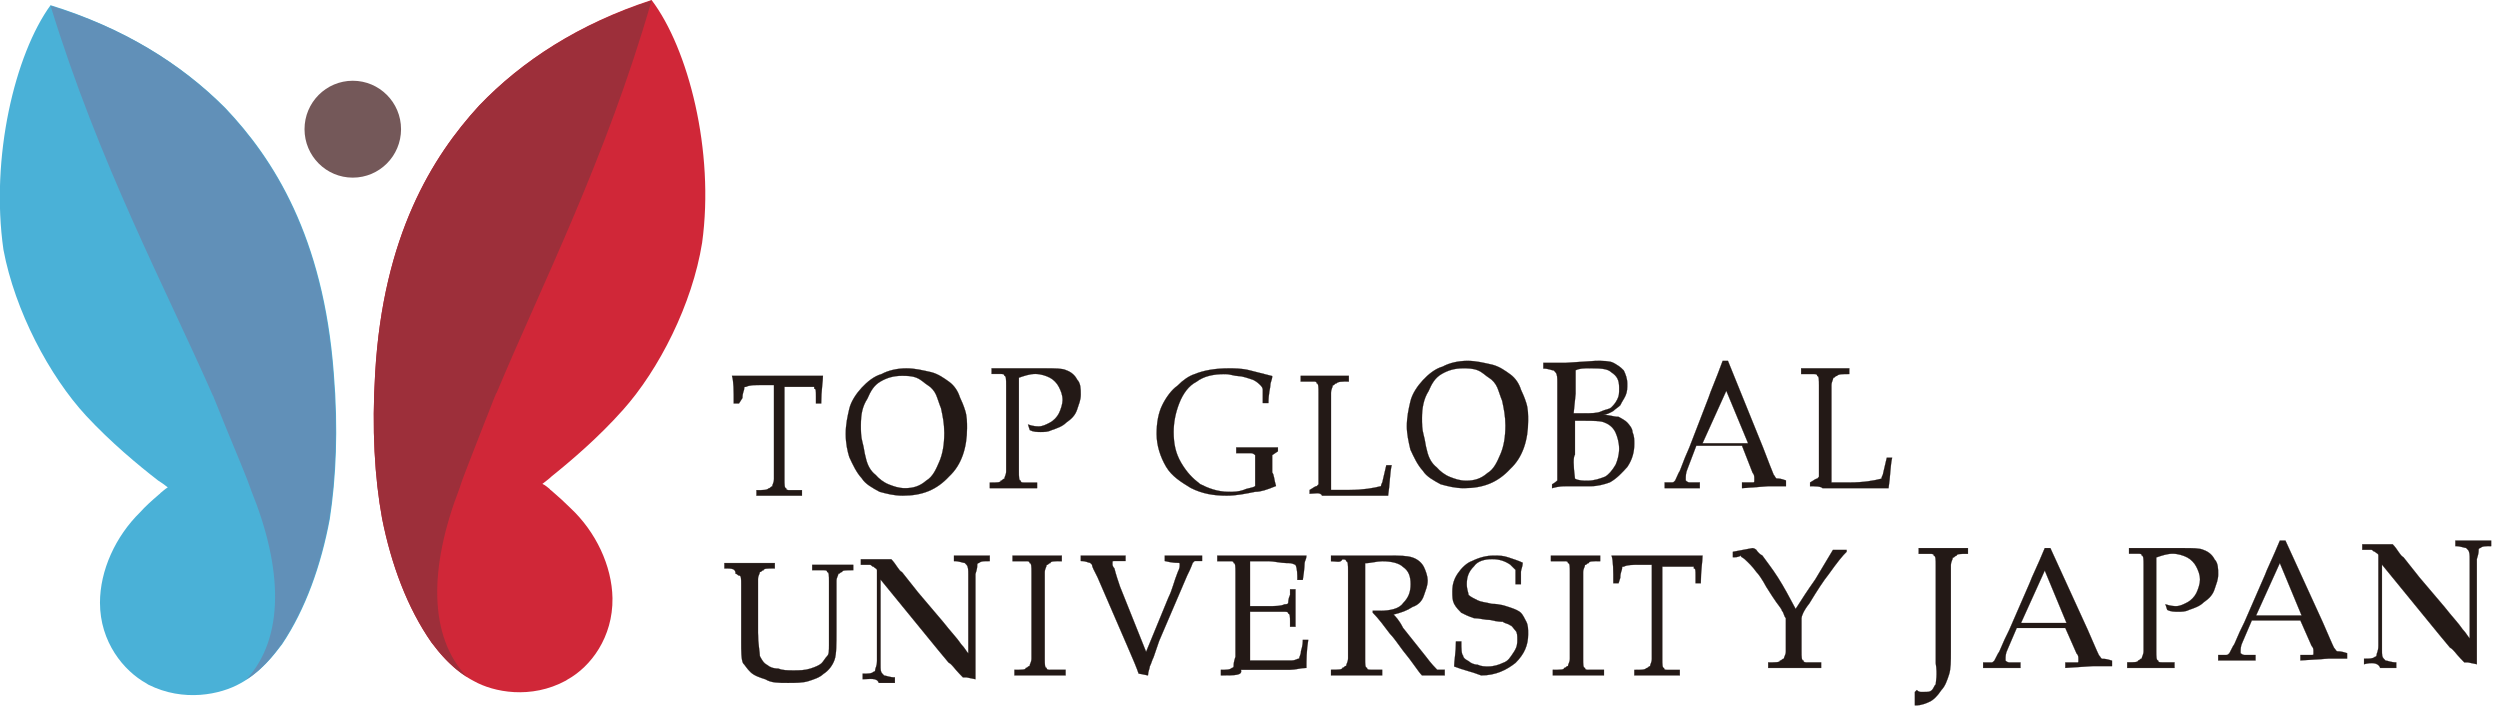
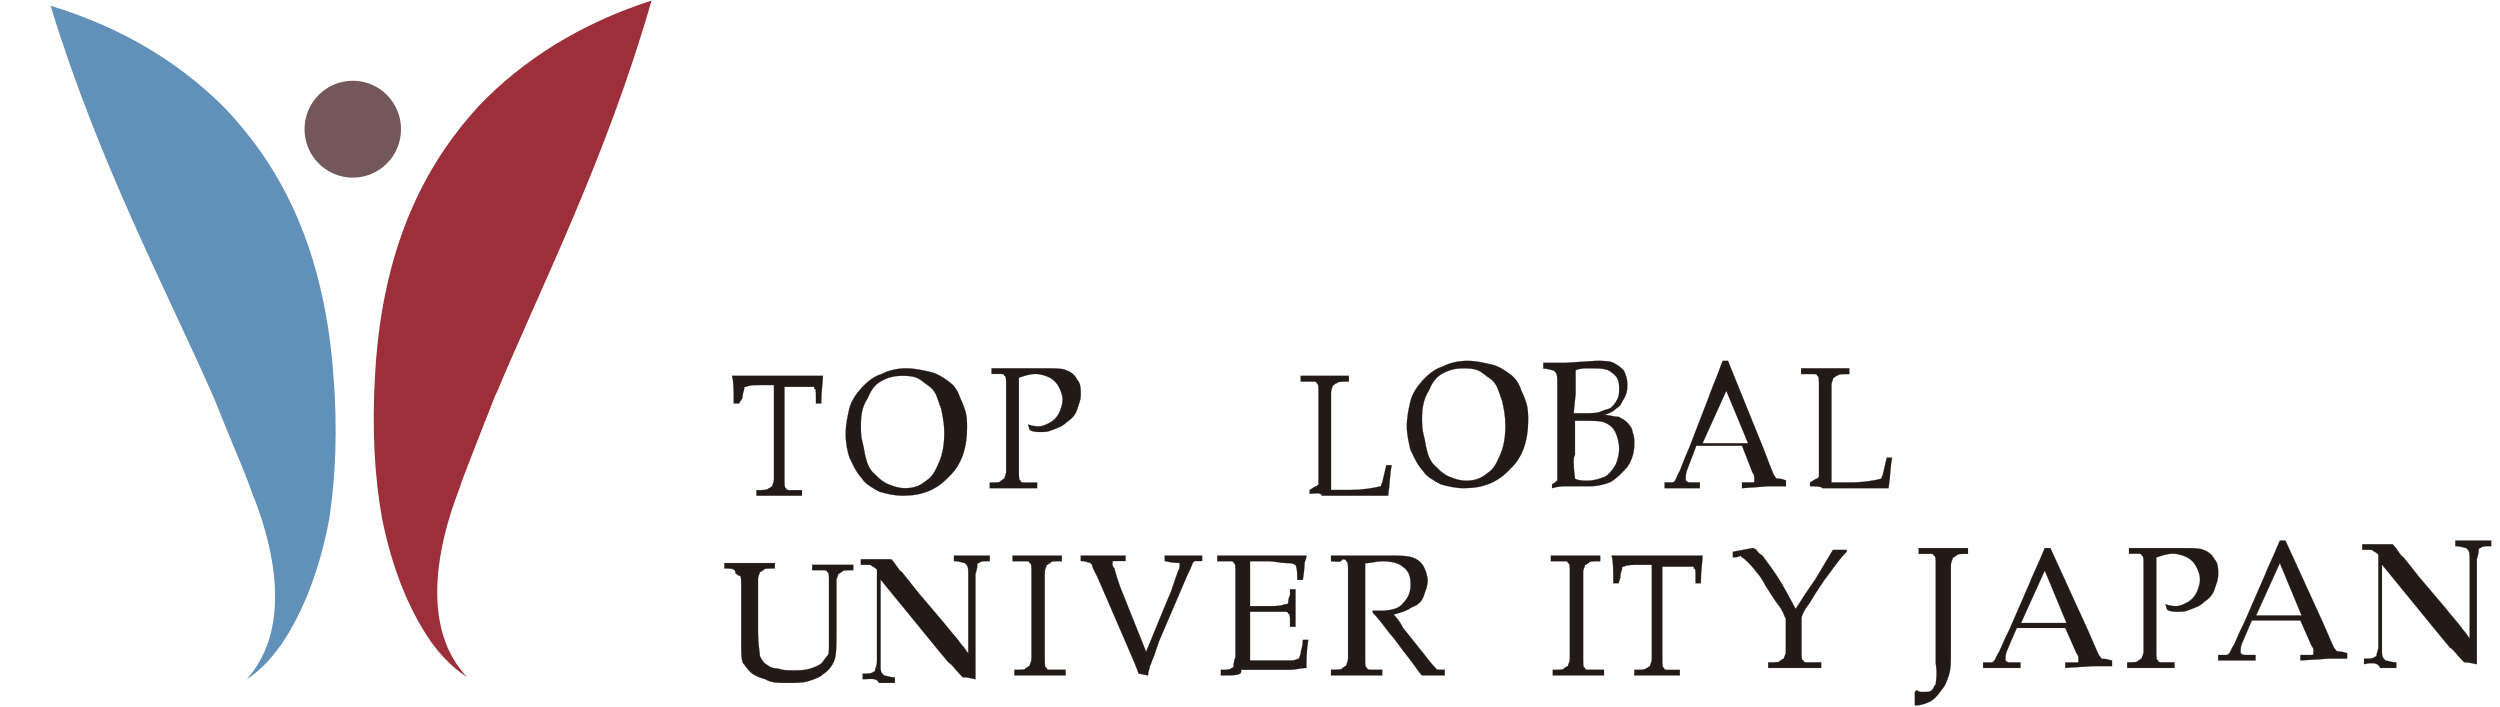
<svg xmlns="http://www.w3.org/2000/svg" xmlns:ns1="http://www.bohemiancoding.com/sketch/ns" width="283px" height="80px" viewBox="0 0 283 80" version="1.1">
  <title>Slice 1</title>
  <description>Created with Sketch (http://www.bohemiancoding.com/sketch)</description>
  <defs />
  <g id="Page-1" stroke="none" stroke-width="1" fill="none" fill-rule="evenodd" ns1:type="MSPage">
    <g id="global-logo" ns1:type="MSLayerGroup">
      <g id="Group" ns1:type="MSShapeGroup">
        <g>
          <ellipse id="Oval" fill="#745859" cx="39.935" cy="14.625" rx="5.463" ry="5.484" />
          <g id="Shape">
            <g transform="translate(42.276, 0)">
-               <path d="M31.48,0 L31.48,0 C23.285,2.677 16.846,6.855 11.967,11.948 C6.634,17.759 1.106,26.703 0.195,42.177 C-0.195,48.575 0.13,54.06 0.976,58.695 C2.016,63.918 3.837,68.815 6.569,72.732 C7.48,73.907 8.976,75.866 11.382,77.107 L11.382,77.107 C13.593,78.347 17.821,79.196 21.789,77.041 C21.854,76.976 21.919,76.976 21.984,76.911 L21.984,76.911 C24.585,75.474 27.122,72.145 27.057,67.705 C26.992,64.049 25.171,60.197 22.309,57.52 C21.724,56.932 20.943,56.214 20.098,55.496 L20.098,55.496 C20.033,55.431 19.967,55.431 19.967,55.365 C19.707,55.169 19.447,54.908 19.122,54.778 C19.447,54.517 19.902,54.19 20.163,53.929 L20.163,53.929 C22.439,52.101 25.496,49.489 28.228,46.421 C32.325,41.85 36.098,34.407 37.203,27.487 L37.203,27.487 C38.634,17.106 35.642,5.484 31.48,0 L31.48,0 Z" fill="#D02738" />
              <path d="M9.756,55.235 L9.821,55.039 C10.016,54.321 11.512,50.599 12.618,47.726 L13.008,46.747 C13.463,45.572 13.789,44.723 13.919,44.462 L13.919,44.527 C18.992,32.383 26.341,17.955 31.48,0.065 C23.35,2.677 16.846,6.855 11.967,11.948 C6.634,17.759 1.106,26.703 0.195,42.177 C-0.195,48.575 0.13,54.06 0.976,58.695 C2.016,63.918 3.837,68.815 6.569,72.732 C7.35,73.777 8.65,75.409 10.602,76.65 C6.244,72.079 6.244,64.31 9.756,55.235 L9.756,55.235 Z" fill="#9D2F3A" />
            </g>
            <g transform="translate(0, 0.653)">
-               <path d="M5.724,-0.065 L5.724,-0.065 C13.919,2.481 20.488,6.529 25.496,11.556 C30.959,17.302 36.618,26.116 37.789,41.589 C38.309,47.922 38.049,53.472 37.333,58.107 C36.358,63.331 34.602,68.293 31.935,72.275 C31.024,73.45 29.593,75.409 27.187,76.715 L27.187,76.715 C24.976,77.955 20.813,78.869 16.78,76.845 C16.715,76.78 16.65,76.78 16.585,76.715 L16.585,76.715 C13.984,75.279 11.317,72.014 11.317,67.574 C11.317,63.918 13.073,60.066 15.87,57.324 C16.39,56.736 17.171,56.018 18.016,55.3 L18.016,55.3 C18.081,55.235 18.146,55.235 18.146,55.169 C18.407,54.974 18.667,54.712 18.992,54.517 C18.667,54.255 18.211,53.929 17.886,53.733 L17.886,53.733 C15.61,51.97 12.553,49.424 9.756,46.421 C5.593,41.916 1.691,34.538 0.39,27.617 L0.39,27.617 C-1.106,17.171 1.691,5.484 5.724,-0.065 L5.724,-0.065 Z" fill="#4AB1D7" />
              <path d="M28.423,54.843 L28.358,54.647 C28.163,53.994 26.602,50.207 25.431,47.4 L25.041,46.421 C24.585,45.245 24.195,44.397 24.13,44.136 L24.13,44.201 C18.797,32.057 11.187,17.824 5.724,0 C13.919,2.481 20.423,6.529 25.431,11.556 C30.894,17.302 36.553,26.116 37.724,41.589 C38.244,47.922 37.984,53.472 37.268,58.107 C36.293,63.331 34.537,68.293 31.87,72.275 C31.089,73.32 29.854,75.017 27.902,76.258 C32.195,71.557 32.065,63.788 28.423,54.843 L28.423,54.843 Z" fill="#6190B8" />
            </g>
          </g>
        </g>
        <g transform="translate(82, 40)" id="Shape" stroke-width="0.025" stroke="#231916" fill="#231916">
          <g>
            <path d="M1.651,5.674 L1.056,5.674 C1.056,4.213 1.056,3.17 0.858,2.543 L3.83,2.543 L6.009,2.543 L8.782,2.543 L11.159,2.543 C11.159,3.17 10.961,4.213 10.961,5.674 L10.366,5.674 L10.366,4.839 C10.366,4.213 10.366,4.004 10.168,4.004 L10.168,3.796 C10.168,3.796 10.168,3.796 9.97,3.796 L8.98,3.796 L7.791,3.796 L6.801,3.796 L6.801,6.3 L6.801,11.726 L6.801,14.23 C6.801,14.857 6.801,15.274 6.999,15.274 C6.999,15.483 7.197,15.483 7.395,15.483 L8.782,15.483 L8.782,16.109 L6.405,16.109 L3.632,16.109 L3.632,15.483 C4.424,15.483 4.82,15.483 5.018,15.274 C5.216,15.274 5.216,15.065 5.414,15.065 C5.414,14.857 5.612,14.648 5.612,14.23 L5.612,11.517 L5.612,6.091 L5.612,5.257 L5.612,3.587 L4.226,3.587 C3.433,3.587 2.839,3.587 2.443,3.796 C2.245,3.796 2.245,3.796 2.245,4.004 C2.245,4.213 2.047,4.422 2.047,5.048 L1.651,5.674 L1.651,5.674 Z" />
            <path d="M13.734,9.121 C13.734,8.029 13.936,7.155 14.138,6.282 C14.34,5.408 14.946,4.535 15.552,3.879 C16.158,3.224 16.965,2.569 17.773,2.351 C18.581,1.914 19.591,1.696 20.601,1.696 C21.611,1.696 22.419,1.914 23.428,2.132 C24.236,2.351 24.842,2.788 25.448,3.224 C26.054,3.661 26.458,4.316 26.66,4.971 C26.862,5.408 27.064,5.845 27.266,6.5 C27.468,7.155 27.468,7.81 27.468,8.465 C27.468,10.649 26.862,12.615 25.448,13.925 C24.034,15.454 22.419,16.109 20.197,16.109 C19.187,16.109 18.379,15.89 17.571,15.672 C16.763,15.235 15.956,14.798 15.552,14.143 C14.946,13.488 14.542,12.615 14.138,11.741 C13.936,11.086 13.734,10.212 13.734,9.121 L13.734,9.121 Z M15.451,8.148 C15.451,8.794 15.451,9.441 15.636,10.088 C15.821,10.734 15.821,11.165 16.006,11.812 C16.191,12.674 16.561,13.321 17.117,13.752 C17.487,14.183 18.043,14.614 18.598,14.83 C19.153,15.045 19.709,15.261 20.449,15.261 C21.375,15.261 22.116,15.045 22.856,14.399 C23.597,13.968 23.967,13.105 24.337,12.243 C24.708,11.381 24.893,10.303 24.893,9.01 C24.893,7.932 24.708,7.07 24.522,6.208 C24.337,5.777 24.152,5.13 23.967,4.699 C23.782,4.268 23.412,3.837 23.041,3.621 C22.671,3.406 22.301,2.975 21.745,2.759 C21.19,2.543 20.635,2.543 20.079,2.543 C19.153,2.543 18.413,2.759 17.672,3.19 C16.932,3.621 16.561,4.268 16.191,5.13 C15.636,5.992 15.451,6.854 15.451,8.148 L15.451,8.148 Z" />
            <path d="M30.249,2.332 L30.249,1.696 L33.133,1.696 L34.575,1.696 L36.017,1.696 L36.429,1.696 C37.459,1.696 38.283,1.696 38.695,1.908 C39.313,2.12 39.725,2.543 39.931,2.967 C40.343,3.391 40.343,4.027 40.343,4.663 C40.343,5.299 40.137,5.723 39.931,6.359 C39.725,6.995 39.313,7.418 38.695,7.842 C38.283,8.266 37.665,8.478 37.047,8.69 C36.635,8.902 36.223,8.902 35.811,8.902 C35.399,8.902 34.987,8.902 34.575,8.69 L34.369,8.054 C34.987,8.266 35.399,8.266 35.605,8.266 C36.017,8.266 36.429,8.054 36.841,7.842 C37.253,7.63 37.665,7.207 37.871,6.783 C38.077,6.359 38.283,5.723 38.283,5.299 C38.283,4.663 38.077,4.239 37.871,3.815 C37.665,3.391 37.253,2.967 36.841,2.755 C36.429,2.543 35.811,2.332 35.193,2.332 C34.575,2.332 33.957,2.543 33.339,2.755 L33.339,5.935 L33.339,10.81 L33.339,13.353 C33.339,13.989 33.339,14.413 33.545,14.413 C33.545,14.625 33.751,14.625 33.957,14.625 L35.399,14.625 L35.399,15.261 L32.927,15.261 L30.043,15.261 L30.043,14.625 C30.867,14.625 31.279,14.625 31.279,14.413 C31.485,14.413 31.485,14.201 31.691,14.201 C31.691,13.989 31.897,13.777 31.897,13.353 L31.897,10.598 L31.897,6.147 L31.897,3.603 C31.897,2.967 31.897,2.543 31.691,2.543 C31.691,2.332 31.485,2.332 31.279,2.332 C31.485,2.332 31.073,2.332 30.249,2.332 L30.249,2.332 Z" />
-             <path d="M62.446,15.017 C61.373,15.454 60.73,15.672 60.086,15.672 C59.013,15.89 57.94,16.109 56.867,16.109 C55.365,16.109 54.077,15.89 52.79,15.235 C51.717,14.58 50.644,13.925 50,12.833 C49.356,11.741 48.927,10.431 48.927,9.121 C48.927,7.81 49.142,6.718 49.571,5.845 C50,4.971 50.644,4.098 51.288,3.661 C51.931,3.006 52.575,2.569 53.219,2.351 C54.292,1.914 55.579,1.696 57.082,1.696 C57.725,1.696 58.584,1.696 59.442,1.914 C60.3,2.132 61.159,2.351 62.017,2.569 C62.017,3.006 61.803,3.224 61.803,3.661 C61.803,3.879 61.588,4.535 61.588,5.626 L60.944,5.626 L60.944,4.535 L60.944,4.098 C60.944,4.098 60.944,3.879 60.73,3.661 C60.515,3.443 60.3,3.224 59.871,3.006 C59.227,2.788 58.584,2.569 58.155,2.569 C57.725,2.569 57.296,2.351 56.652,2.351 C55.365,2.351 54.292,2.569 53.433,3.224 C52.575,3.661 51.931,4.535 51.502,5.626 C51.073,6.718 50.858,7.81 50.858,8.902 C50.858,10.212 51.073,11.304 51.717,12.396 C52.361,13.488 53.004,14.143 53.863,14.798 C54.721,15.235 55.794,15.672 57.082,15.672 C57.725,15.672 58.155,15.672 58.798,15.454 C59.227,15.235 59.871,15.235 60.086,15.017 L60.086,13.707 L60.086,12.615 L60.086,11.523 C60.086,11.523 59.871,11.304 59.657,11.304 L57.94,11.304 L57.94,10.649 L60.944,10.649 L62.661,10.649 L62.661,11.086 L62.017,11.523 L62.017,13.488 C62.232,13.707 62.232,14.362 62.446,15.017 L62.446,15.017 Z" />
            <path d="M66.246,15.893 L66.246,15.463 C66.65,15.247 66.852,15.032 67.054,15.032 L67.256,14.817 L67.256,13.74 L67.256,12.233 L67.256,7.065 L67.256,4.481 C67.256,3.835 67.256,3.405 67.054,3.405 C67.054,3.189 66.852,3.189 66.65,3.189 L65.236,3.189 L65.236,2.543 L68.064,2.543 L70.689,2.543 L70.689,3.189 C69.881,3.189 69.477,3.189 69.275,3.405 C69.073,3.405 69.073,3.62 68.871,3.62 C68.871,3.835 68.67,4.051 68.67,4.481 L68.67,7.281 L68.67,13.74 L68.67,15.463 L70.689,15.463 C72.305,15.463 73.517,15.247 74.325,15.032 C74.325,14.817 74.527,14.601 74.527,14.386 L74.931,12.664 L75.536,12.664 C75.335,13.525 75.335,14.817 75.133,16.109 L74.527,16.109 L73.113,16.109 L67.66,16.109 C67.458,15.678 66.852,15.893 66.246,15.893 L66.246,15.893 Z" />
            <path d="M77.253,8.273 C77.253,7.181 77.455,6.307 77.657,5.434 C77.859,4.56 78.465,3.687 79.071,3.032 C79.677,2.376 80.485,1.721 81.293,1.503 C82.1,1.066 83.11,0.848 84.12,0.848 C85.13,0.848 85.938,1.066 86.948,1.285 C87.756,1.503 88.362,1.94 88.967,2.376 C89.573,2.813 89.977,3.468 90.179,4.124 C90.381,4.56 90.583,4.997 90.785,5.652 C90.987,6.307 90.987,6.962 90.987,7.618 C90.987,9.801 90.381,11.767 88.967,13.077 C87.554,14.606 85.938,15.261 83.716,15.261 C82.706,15.261 81.899,15.042 81.091,14.824 C80.283,14.387 79.475,13.951 79.071,13.295 C78.465,12.64 78.061,11.767 77.657,10.893 C77.455,10.02 77.253,9.146 77.253,8.273 L77.253,8.273 Z M78.97,7.3 C78.97,7.947 78.97,8.593 79.155,9.24 C79.34,9.887 79.34,10.318 79.525,10.964 C79.711,11.826 80.081,12.473 80.636,12.904 C81.006,13.335 81.562,13.766 82.117,13.982 C82.673,14.197 83.228,14.413 83.969,14.413 C84.894,14.413 85.635,14.197 86.375,13.551 C87.116,13.12 87.486,12.258 87.857,11.395 C88.227,10.533 88.412,9.455 88.412,8.162 C88.412,7.084 88.227,6.222 88.042,5.36 C87.857,4.929 87.671,4.282 87.486,3.851 C87.301,3.42 86.931,2.989 86.561,2.773 C86.19,2.558 85.82,2.127 85.265,1.911 C84.709,1.696 84.154,1.696 83.598,1.696 C82.673,1.696 81.932,1.911 81.192,2.342 C80.451,2.773 80.081,3.42 79.711,4.282 C79.155,5.144 78.97,6.222 78.97,7.3 L78.97,7.3 Z" />
            <path d="M93.694,15.261 L93.694,14.824 C94.09,14.606 94.289,14.387 94.289,14.387 L94.289,14.169 L94.289,12.859 L94.289,11.33 L94.289,5.434 L94.289,3.25 C94.289,2.813 94.289,2.376 94.09,2.158 L93.892,1.94 C93.694,1.94 93.298,1.721 92.704,1.721 L92.704,1.066 L93.496,1.066 L95.279,1.066 L98.646,0.848 C99.439,0.848 100.231,0.848 100.627,1.066 C101.023,1.285 101.42,1.503 101.816,1.94 C102.014,2.376 102.212,2.813 102.212,3.468 C102.212,3.905 102.212,4.342 102.014,4.779 C101.816,5.215 101.618,5.434 101.42,5.871 C101.222,6.089 100.825,6.307 100.627,6.526 C100.231,6.744 99.835,6.962 99.439,6.962 C100.231,6.962 100.627,7.181 101.222,7.181 C101.618,7.399 102.014,7.618 102.212,7.836 C102.41,8.054 102.806,8.491 102.806,8.928 C103.004,9.365 103.004,9.801 103.004,10.238 C103.004,11.112 102.806,11.985 102.212,12.859 C101.618,13.514 101.023,14.169 100.231,14.606 C99.637,14.824 98.845,15.042 98.052,15.042 L95.477,15.042 C94.883,15.042 94.487,15.042 93.694,15.261 L93.694,15.261 Z M96.137,6.783 L97.257,6.783 C98.153,6.783 98.824,6.783 99.272,6.561 C99.72,6.34 100.168,6.34 100.392,6.119 C100.616,5.898 100.84,5.677 101.064,5.234 C101.288,4.792 101.288,4.571 101.288,3.907 C101.288,3.023 101.064,2.58 100.392,2.138 C99.944,1.696 99.048,1.696 97.929,1.696 C97.257,1.696 96.809,1.696 96.361,1.917 L96.361,4.571 L96.137,6.783 L96.137,6.783 Z M96.287,14.187 C96.687,14.413 97.287,14.413 97.687,14.413 C98.487,14.413 99.087,14.187 99.687,13.961 C100.088,13.735 100.488,13.283 100.888,12.604 C101.088,12.152 101.288,11.474 101.288,10.796 C101.288,10.117 101.088,9.439 100.888,8.987 C100.688,8.535 100.288,8.083 99.687,7.857 C99.287,7.63 98.287,7.63 97.287,7.63 L96.287,7.63 L96.287,11.474 C96.087,11.7 96.087,12.604 96.287,14.187 L96.287,14.187 Z" />
            <path d="M106.438,15.261 L106.438,14.606 L107.234,14.606 C107.433,14.606 107.433,14.606 107.632,14.387 L108.03,13.514 C108.229,13.295 108.428,12.422 109.224,10.675 L111.414,4.997 C111.613,4.342 112.21,3.032 113.006,0.848 L113.603,0.848 L117.584,10.675 C118.181,12.204 118.579,13.295 118.778,13.732 C118.977,13.951 118.977,14.169 119.176,14.169 C119.376,14.169 119.575,14.169 120.172,14.387 L120.172,15.042 L118.181,15.042 L115.196,15.261 L115.196,14.606 L116.39,14.606 C116.589,14.606 116.589,14.606 116.589,14.387 L116.589,14.169 C116.589,13.951 116.589,13.732 116.39,13.514 L115.196,10.457 L110.021,10.457 L109.025,13.077 C108.826,13.514 108.826,13.951 108.826,14.169 L108.826,14.387 C108.826,14.387 109.025,14.606 109.224,14.606 L110.419,14.606 L110.419,15.261 L108.229,15.261 L106.438,15.261 L106.438,15.261 Z M110.73,10.174 L115.88,10.174 L113.417,4.239 L110.73,10.174 L110.73,10.174 Z" />
            <path d="M122.898,15.046 L122.898,14.615 C123.302,14.4 123.504,14.184 123.706,14.184 L123.908,13.969 L123.908,12.892 L123.908,11.385 L123.908,6.217 L123.908,3.634 C123.908,2.988 123.908,2.557 123.706,2.557 C123.706,2.342 123.504,2.342 123.302,2.342 L121.888,2.342 L121.888,1.696 L124.716,1.696 L127.342,1.696 L127.342,2.342 C126.534,2.342 126.13,2.342 125.928,2.557 C125.726,2.557 125.726,2.772 125.524,2.772 C125.524,2.988 125.322,3.203 125.322,3.634 L125.322,6.433 L125.322,12.892 L125.322,14.615 L127.342,14.615 C128.957,14.615 130.169,14.4 130.977,14.184 C130.977,13.969 131.179,13.754 131.179,13.538 L131.583,11.816 L132.189,11.816 C131.987,12.677 131.987,13.969 131.785,15.261 L131.179,15.261 L129.765,15.261 L124.312,15.261 C124.11,15.046 123.504,15.046 122.898,15.046 L122.898,15.046 Z" />
          </g>
          <g transform="translate(0, 20.348)">
            <path d="M0,3.999 L0,3.391 L2.961,3.391 L5.71,3.391 L5.71,3.999 C4.864,3.999 4.441,3.999 4.441,4.201 C4.23,4.201 4.23,4.404 4.018,4.404 C4.018,4.606 3.807,4.809 3.807,5.213 L3.807,7.846 L3.807,11.287 C3.807,12.502 4.018,13.515 4.018,13.92 C4.23,14.324 4.441,14.729 4.864,14.932 C5.076,15.134 5.499,15.337 6.133,15.337 C6.556,15.539 7.19,15.539 7.825,15.539 C8.459,15.539 9.094,15.539 9.728,15.337 C10.363,15.134 10.786,14.932 10.997,14.729 C11.209,14.527 11.42,14.122 11.632,13.92 C11.843,13.717 11.843,13.312 11.843,12.705 L11.843,10.68 L11.843,7.846 L11.843,5.416 C11.843,4.809 11.843,4.404 11.632,4.404 C11.632,4.201 11.42,4.201 11.209,4.201 L9.94,4.201 L9.94,3.594 L12.266,3.594 L14.592,3.594 L14.592,4.201 C13.746,4.201 13.323,4.201 13.323,4.404 C13.112,4.404 13.112,4.606 12.9,4.606 C12.9,4.809 12.689,5.011 12.689,5.416 L12.689,8.048 L12.689,11.085 C12.689,12.502 12.689,13.717 12.477,14.324 C12.266,14.932 11.843,15.539 11.209,15.944 C10.786,16.349 10.151,16.552 9.517,16.754 C8.882,16.957 8.036,16.957 7.19,16.957 C6.133,16.957 5.287,16.957 4.653,16.552 C4.018,16.349 3.384,16.147 2.961,15.742 C2.538,15.337 2.326,14.932 2.115,14.729 C1.903,14.324 1.903,13.312 1.903,12.3 L1.903,8.25 L1.903,5.821 C1.903,5.213 1.903,4.809 1.692,4.809 C1.48,4.809 1.48,4.606 1.269,4.606 C1.269,3.999 0.846,3.999 0,3.999 L0,3.999 Z" />
            <path d="M15.653,16.539 L15.653,15.912 C16.261,15.912 16.667,15.912 16.869,15.703 C16.869,15.703 17.072,15.703 17.072,15.494 C17.072,15.285 17.275,15.077 17.275,14.45 L17.275,12.361 L17.275,4.632 L17.275,4.215 C17.275,4.006 17.072,4.006 16.869,3.797 C16.667,3.797 16.667,3.588 16.464,3.588 L15.451,3.588 L15.451,2.961 L17.477,2.961 L18.896,2.961 C19.504,3.588 19.707,4.215 20.112,4.423 L21.936,6.721 L24.773,10.063 C25.584,11.108 26.395,11.943 26.8,12.57 C27.206,12.988 27.408,13.405 27.611,13.614 L27.611,6.721 L27.611,4.632 C27.611,4.215 27.611,3.797 27.408,3.588 L27.206,3.379 C27.003,3.379 26.598,3.17 25.99,3.17 L25.99,2.543 L28.219,2.543 L30.043,2.543 L30.043,3.17 C29.435,3.17 29.03,3.17 28.827,3.379 C28.827,3.379 28.624,3.379 28.624,3.588 C28.624,3.797 28.624,4.006 28.422,4.632 L28.422,6.721 L28.422,11.317 L28.422,16.539 L27.408,16.33 L27.206,16.33 C27.206,16.33 27.206,16.33 27.003,16.33 L26.598,15.912 C25.99,15.285 25.787,14.868 25.381,14.659 L24.165,13.197 L17.68,5.259 L17.68,12.57 L17.68,14.868 C17.68,15.494 17.68,15.703 17.883,15.912 L18.085,16.121 C18.288,16.121 18.693,16.33 19.301,16.33 L19.301,16.957 L17.477,16.957 C17.275,16.33 16.464,16.539 15.653,16.539 L15.653,16.539 Z" />
            <path d="M38.627,15.473 L38.627,16.109 L35.837,16.109 L32.833,16.109 L32.833,15.473 C33.691,15.473 34.12,15.473 34.12,15.261 C34.335,15.261 34.335,15.049 34.549,15.049 C34.549,14.837 34.764,14.625 34.764,14.201 L34.764,11.446 L34.764,6.995 L34.764,4.451 C34.764,3.815 34.764,3.391 34.549,3.391 C34.549,3.179 34.335,3.179 34.12,3.179 L32.618,3.179 L32.618,2.543 L35.408,2.543 L38.197,2.543 L38.197,3.179 C37.339,3.179 36.91,3.179 36.91,3.391 C36.695,3.391 36.695,3.603 36.481,3.603 C36.481,3.815 36.266,4.027 36.266,4.451 L36.266,7.207 L36.266,11.658 L36.266,14.201 C36.266,14.837 36.266,15.261 36.481,15.261 C36.481,15.473 36.695,15.473 36.91,15.473 L38.627,15.473 L38.627,15.473 Z" />
            <path d="M46.893,15.903 C46.682,15.287 46.259,14.259 45.626,12.82 L42.245,5.01 C41.822,4.188 41.611,3.777 41.611,3.571 L41.4,3.366 C41.189,3.366 40.977,3.16 40.343,3.16 L40.343,2.543 L42.879,2.543 L45.414,2.543 L45.414,3.16 L44.147,3.16 C43.935,3.16 43.935,3.16 43.935,3.366 L43.935,3.571 C43.935,3.571 43.935,3.777 44.147,3.982 C44.358,4.804 44.569,5.421 44.78,6.038 L47.739,13.437 L50.274,7.271 C50.697,6.449 50.908,5.421 51.33,4.393 C51.542,3.982 51.542,3.777 51.542,3.571 C51.542,3.366 51.542,3.366 51.33,3.366 C51.119,3.366 50.697,3.366 49.851,3.16 L49.851,2.543 L51.964,2.543 L54.077,2.543 L54.077,3.16 L53.232,3.16 L53.021,3.366 C53.021,3.366 52.81,3.982 52.387,4.804 L49.218,12.204 L48.584,14.053 C48.372,14.464 48.372,14.67 48.161,15.081 C48.161,15.287 47.95,15.698 47.95,16.109 L46.893,15.903 L46.893,15.903 Z" />
            <path d="M56.206,16.109 L56.206,15.473 C56.824,15.473 57.236,15.473 57.442,15.261 C57.442,15.261 57.648,15.261 57.648,15.049 C57.648,14.837 57.648,14.625 57.854,13.989 L57.854,11.87 L57.854,6.995 L57.854,4.451 C57.854,3.815 57.854,3.391 57.648,3.391 C57.648,3.179 57.442,3.179 57.236,3.179 L55.794,3.179 L55.794,2.543 L58.472,2.543 L61.356,2.543 L64.24,2.543 L65.888,2.543 C65.888,2.967 65.682,3.179 65.682,3.391 C65.682,3.391 65.682,4.027 65.476,5.299 L64.858,5.299 C64.858,4.663 64.858,4.027 64.652,3.603 C64.24,3.391 64.034,3.391 63.622,3.391 C63.004,3.391 62.18,3.179 61.562,3.179 L60.532,3.179 L59.502,3.179 L59.502,5.087 L59.502,8.266 L61.562,8.266 C62.386,8.266 63.004,8.266 63.416,8.054 C63.622,8.054 63.828,8.054 63.828,7.842 C63.828,7.842 63.828,7.418 64.034,6.995 L64.034,6.359 L64.652,6.359 L64.652,6.571 L64.652,8.478 L64.652,10.598 L64.034,10.598 L64.034,9.962 C64.034,9.538 64.034,9.114 63.828,9.114 C63.828,8.902 63.622,8.902 63.416,8.902 L61.356,8.902 L59.502,8.902 L59.502,11.658 L59.502,14.413 L62.592,14.413 L64.24,14.413 C64.652,14.413 64.858,14.201 65.064,14.201 C65.064,13.989 65.27,13.777 65.27,13.353 C65.476,12.717 65.476,12.293 65.476,12.082 L66.094,12.082 C65.888,13.353 65.888,14.413 65.888,15.261 C65.27,15.261 64.652,15.473 64.034,15.473 L58.472,15.473 C58.678,16.109 57.854,16.109 56.206,16.109 L56.206,16.109 Z" />
            <path d="M68.67,3.189 L68.67,2.543 L69.742,2.543 L71.674,2.543 L73.391,2.543 L75.107,2.543 C76.395,2.543 77.253,2.543 77.897,2.759 C78.541,2.974 78.97,3.405 79.185,3.835 C79.399,4.266 79.614,4.912 79.614,5.343 C79.614,5.989 79.399,6.419 79.185,7.065 C78.97,7.711 78.541,8.142 77.897,8.357 C77.253,8.788 76.609,9.003 75.751,9.218 C75.966,9.434 76.395,9.864 76.824,10.726 L79.399,13.955 C80.043,14.817 80.472,15.247 80.687,15.463 L80.901,15.463 L81.545,15.463 L81.545,16.109 L80.258,16.109 L78.97,16.109 C78.541,15.678 77.897,14.601 76.824,13.31 C76.18,12.448 75.751,11.802 75.322,11.372 C74.678,10.51 74.034,9.649 73.391,9.003 L73.391,8.788 L74.249,8.788 C75.322,8.788 76.395,8.572 76.824,7.927 C77.468,7.281 77.682,6.635 77.682,5.773 C77.682,4.912 77.468,4.266 76.824,3.835 C76.395,3.405 75.536,3.189 74.464,3.189 C73.82,3.189 73.176,3.405 72.532,3.405 L72.532,4.481 L72.532,7.281 L72.532,11.587 L72.532,14.171 C72.532,14.817 72.532,15.247 72.747,15.247 C72.747,15.463 72.961,15.463 73.176,15.463 L74.464,15.463 L74.464,16.109 L71.888,16.109 L68.67,16.109 L68.67,15.463 C69.528,15.463 69.957,15.463 69.957,15.247 C70.172,15.247 70.172,15.032 70.386,15.032 C70.386,14.817 70.601,14.601 70.601,14.171 L70.601,11.372 L70.601,6.85 L70.601,4.266 C70.601,3.62 70.601,3.189 70.386,3.189 C70.386,2.974 70.172,2.974 69.957,2.974 C69.742,3.405 69.313,3.189 68.67,3.189 L68.67,3.189 Z" />
-             <path d="M82.608,15.096 C82.608,14.489 82.812,13.477 82.812,12.262 L83.425,12.262 C83.425,13.072 83.425,13.679 83.63,13.882 C83.63,14.084 83.834,14.287 84.243,14.489 C84.447,14.691 84.856,14.894 85.265,14.894 C85.673,15.096 86.082,15.096 86.491,15.096 C87.104,15.096 87.717,14.894 88.126,14.691 C88.739,14.489 88.943,14.084 89.352,13.477 C89.761,12.869 89.761,12.464 89.761,12.059 C89.761,11.654 89.761,11.25 89.557,11.047 C89.352,10.845 89.148,10.44 88.943,10.44 C88.739,10.237 88.33,10.237 88.126,10.035 C87.922,10.035 87.513,10.035 86.695,9.832 C86.082,9.832 85.469,9.63 84.856,9.63 C84.243,9.427 83.834,9.225 83.425,9.022 C83.221,8.82 82.812,8.415 82.608,8.01 C82.403,7.605 82.403,7.2 82.403,6.593 C82.403,5.783 82.608,5.176 83.017,4.568 C83.425,3.961 84.038,3.353 84.652,3.151 C85.469,2.746 86.287,2.543 87.104,2.543 C87.717,2.543 88.126,2.543 88.739,2.746 C89.352,2.948 89.965,3.151 90.374,3.353 C90.374,3.758 90.17,4.163 90.17,4.366 L90.17,5.783 L89.557,5.783 L89.557,4.163 L88.943,3.556 C88.33,3.151 87.717,2.948 86.9,2.948 C86.082,2.948 85.265,3.151 84.856,3.758 C84.243,4.366 84.038,4.973 84.038,5.783 C84.038,6.39 84.243,6.795 84.243,6.998 C84.447,7.2 84.856,7.403 85.265,7.605 C85.673,7.808 86.082,7.808 86.9,8.01 C87.717,8.01 88.33,8.213 88.943,8.415 C89.557,8.617 89.965,8.82 90.17,9.022 C90.374,9.225 90.578,9.63 90.783,10.035 C90.987,10.44 90.987,10.845 90.987,11.452 C90.987,12.667 90.578,13.679 89.557,14.691 C88.535,15.501 87.308,16.109 85.673,16.109 C84.652,15.704 83.63,15.501 82.608,15.096 L82.608,15.096 Z" />
            <path d="M99.571,15.473 L99.571,16.109 L96.781,16.109 L93.777,16.109 L93.777,15.473 C94.635,15.473 95.064,15.473 95.064,15.261 C95.279,15.261 95.279,15.049 95.494,15.049 C95.494,14.837 95.708,14.625 95.708,14.201 L95.708,11.446 L95.708,6.995 L95.708,4.451 C95.708,3.815 95.708,3.391 95.494,3.391 C95.494,3.179 95.279,3.179 95.064,3.179 L93.562,3.179 L93.562,2.543 L96.352,2.543 L99.142,2.543 L99.142,3.179 C98.283,3.179 97.854,3.179 97.854,3.391 C97.639,3.391 97.639,3.603 97.425,3.603 C97.425,3.815 97.21,4.027 97.21,4.451 L97.21,7.207 L97.21,11.658 L97.21,14.201 C97.21,14.837 97.21,15.261 97.425,15.261 C97.425,15.473 97.639,15.473 97.854,15.473 L99.571,15.473 L99.571,15.473 Z" />
            <path d="M101.222,5.674 L100.627,5.674 C100.627,4.213 100.627,3.17 100.429,2.543 L103.4,2.543 L105.579,2.543 L108.353,2.543 L110.73,2.543 C110.73,3.17 110.532,4.213 110.532,5.674 L109.937,5.674 L109.937,4.839 C109.937,4.213 109.937,4.004 109.739,4.004 L109.739,3.796 C109.739,3.796 109.739,3.796 109.541,3.796 L108.551,3.796 L107.362,3.796 L106.174,3.796 L106.174,6.3 L106.174,11.726 L106.174,14.23 C106.174,14.857 106.174,15.274 106.372,15.274 C106.372,15.483 106.57,15.483 106.768,15.483 L108.155,15.483 L108.155,16.109 L105.777,16.109 L103.004,16.109 L103.004,15.483 C103.797,15.483 104.193,15.483 104.391,15.274 C104.589,15.274 104.589,15.065 104.787,15.065 C104.787,14.857 104.985,14.648 104.985,14.23 L104.985,11.517 L104.985,6.091 L104.985,5.257 L104.985,3.587 L103.599,3.587 C102.806,3.587 102.212,3.587 101.816,3.796 C101.618,3.796 101.618,3.796 101.618,4.004 C101.618,4.213 101.42,4.422 101.42,5.048 L101.222,5.674 L101.222,5.674 Z" />
            <path d="M114.163,2.739 L114.163,2.113 L116.383,1.696 C116.605,1.696 116.827,1.904 116.827,1.904 C116.827,1.904 117.049,2.322 117.493,2.53 C117.937,3.157 118.603,3.991 119.269,5.035 C119.935,6.078 120.601,7.33 121.267,8.583 C121.933,7.539 122.599,6.496 123.487,5.243 L125.485,1.904 L127.039,1.904 L127.039,2.113 C126.595,2.53 125.929,3.365 125.041,4.617 C124.375,5.452 123.709,6.496 122.821,7.957 C122.155,8.791 121.933,9.417 121.933,9.626 L121.933,10.252 L121.933,10.878 L121.933,13.383 C121.933,14.009 121.933,14.426 122.155,14.426 C122.155,14.635 122.377,14.635 122.599,14.635 L124.153,14.635 L124.153,15.261 L121.267,15.261 L118.159,15.261 L118.159,14.635 C119.047,14.635 119.491,14.635 119.491,14.426 C119.713,14.426 119.713,14.217 119.935,14.217 C119.935,14.009 120.157,13.8 120.157,13.383 L120.157,10.67 L120.157,9.626 C119.935,9.417 119.935,9 119.713,8.791 C119.713,8.583 119.269,8.165 118.603,7.122 L117.937,6.078 C117.493,5.243 117.049,4.617 116.827,4.409 C116.383,3.783 115.939,3.365 115.495,2.948 C115.273,2.739 115.051,2.739 115.051,2.53 C114.829,2.739 114.385,2.739 114.163,2.739 L114.163,2.739 Z" />
            <path d="M134.764,19.5 L134.764,18.849 L134.764,18.631 L134.764,17.98 L134.979,17.763 C135.193,17.98 135.408,17.98 135.408,17.98 L135.837,17.98 C136.266,17.98 136.481,17.98 136.695,17.763 C136.91,17.546 136.91,17.329 137.124,17.112 C137.124,16.894 137.339,16.026 137.124,14.723 L137.124,6.255 L137.124,3.65 C137.124,2.998 137.124,2.564 136.91,2.564 C136.91,2.347 136.695,2.347 136.481,2.347 L135.193,2.347 L135.193,1.696 L137.983,1.696 L140.773,1.696 L140.773,2.347 C139.914,2.347 139.485,2.347 139.485,2.564 C139.27,2.564 139.27,2.781 139.056,2.781 C139.056,2.998 138.841,3.216 138.841,3.65 L138.841,6.472 L138.841,13.42 C138.841,14.506 138.841,15.375 138.627,16.026 C138.412,16.677 138.197,17.329 137.768,17.763 C137.339,18.414 136.91,18.849 136.481,19.066 C136.052,19.283 135.408,19.5 134.979,19.5 C135.193,19.5 134.979,19.5 134.764,19.5 L134.764,19.5 Z" />
            <path d="M142.489,15.261 L142.489,14.644 L143.335,14.644 C143.547,14.644 143.547,14.644 143.758,14.439 L144.181,13.617 C144.393,13.411 144.604,12.589 145.45,10.945 L147.776,5.601 C147.988,4.984 148.622,3.751 149.468,1.696 L150.103,1.696 L154.332,10.945 C154.967,12.383 155.39,13.411 155.601,13.822 C155.813,14.028 155.813,14.233 156.024,14.233 C156.236,14.233 156.447,14.233 157.082,14.439 L157.082,15.055 L154.967,15.055 L151.794,15.261 L151.794,14.644 L153.063,14.644 C153.275,14.644 153.275,14.644 153.275,14.439 L153.275,14.233 C153.275,14.028 153.275,13.822 153.063,13.617 L151.794,10.739 L146.296,10.739 L145.239,13.206 C145.027,13.617 145.027,14.028 145.027,14.233 L145.027,14.439 C145.027,14.439 145.239,14.644 145.45,14.644 L146.719,14.644 L146.719,15.261 L144.393,15.261 L142.489,15.261 L142.489,15.261 Z M146.781,10.174 L151.931,10.174 L149.468,4.239 L146.781,10.174 L146.781,10.174 Z" />
            <path d="M159.004,2.332 L159.004,1.696 L161.888,1.696 L163.33,1.696 L164.773,1.696 L165.185,1.696 C166.215,1.696 167.039,1.696 167.451,1.908 C168.069,2.12 168.481,2.543 168.687,2.967 C169.099,3.391 169.099,4.027 169.099,4.663 C169.099,5.299 168.893,5.723 168.687,6.359 C168.481,6.995 168.069,7.418 167.451,7.842 C167.039,8.266 166.421,8.478 165.803,8.69 C165.391,8.902 164.979,8.902 164.567,8.902 C164.155,8.902 163.742,8.902 163.33,8.69 L163.124,8.054 C163.742,8.266 164.155,8.266 164.361,8.266 C164.773,8.266 165.185,8.054 165.597,7.842 C166.009,7.63 166.421,7.207 166.627,6.783 C166.833,6.359 167.039,5.723 167.039,5.299 C167.039,4.663 166.833,4.239 166.627,3.815 C166.421,3.391 166.009,2.967 165.597,2.755 C165.185,2.543 164.567,2.332 163.948,2.332 C163.33,2.332 162.712,2.543 162.094,2.755 L162.094,5.935 L162.094,10.81 L162.094,13.353 C162.094,13.989 162.094,14.413 162.3,14.413 C162.3,14.625 162.506,14.625 162.712,14.625 L164.155,14.625 L164.155,15.261 L161.682,15.261 L158.798,15.261 L158.798,14.625 C159.622,14.625 160.034,14.625 160.034,14.413 C160.24,14.413 160.24,14.201 160.446,14.201 C160.446,13.989 160.652,13.777 160.652,13.353 L160.652,10.598 L160.652,6.147 L160.652,3.603 C160.652,2.967 160.652,2.543 160.446,2.543 C160.446,2.332 160.24,2.332 160.034,2.332 C160.24,2.332 159.828,2.332 159.004,2.332 L159.004,2.332 Z" />
            <path d="M169.099,14.413 L169.099,13.796 L169.945,13.796 C170.156,13.796 170.156,13.796 170.368,13.591 L170.791,12.769 C171.002,12.563 171.214,11.741 172.059,10.097 L174.386,4.753 C174.597,4.136 175.232,2.903 176.078,0.848 L176.712,0.848 L180.942,10.097 C181.576,11.536 181.999,12.563 182.211,12.974 C182.422,13.18 182.422,13.385 182.634,13.385 C182.845,13.385 183.057,13.385 183.691,13.591 L183.691,14.208 L181.576,14.208 L178.404,14.413 L178.404,13.796 L179.673,13.796 C179.884,13.796 179.884,13.796 179.884,13.591 L179.884,13.385 C179.884,13.18 179.884,12.974 179.673,12.769 L178.404,9.891 L172.905,9.891 L171.848,12.358 C171.636,12.769 171.636,13.18 171.636,13.385 L171.636,13.591 C171.636,13.591 171.848,13.796 172.059,13.796 L173.328,13.796 L173.328,14.413 L171.002,14.413 L169.099,14.413 L169.099,14.413 Z M173.391,9.326 L178.541,9.326 L176.078,3.391 L173.391,9.326 L173.391,9.326 Z" />
            <path d="M185.61,14.843 L185.61,14.216 C186.218,14.216 186.624,14.216 186.826,14.008 C186.826,14.008 187.029,14.008 187.029,13.799 C187.029,13.59 187.232,13.381 187.232,12.754 L187.232,10.665 L187.232,2.937 L187.232,2.519 C187.232,2.31 187.029,2.31 186.826,2.101 C186.624,2.101 186.624,1.892 186.421,1.892 L185.408,1.892 L185.408,1.266 L187.434,1.266 L188.853,1.266 C189.461,1.892 189.664,2.519 190.069,2.728 L191.893,5.026 L194.731,8.368 C195.541,9.412 196.352,10.248 196.757,10.874 C197.163,11.292 197.365,11.71 197.568,11.919 L197.568,5.026 L197.568,2.937 C197.568,2.519 197.568,2.101 197.365,1.892 L197.163,1.683 C196.96,1.683 196.555,1.474 195.947,1.474 L195.947,0.848 L198.176,0.848 L200,0.848 L200,1.474 C199.392,1.474 198.987,1.474 198.784,1.683 C198.784,1.683 198.581,1.683 198.581,1.892 C198.581,2.101 198.581,2.31 198.379,2.937 L198.379,5.026 L198.379,9.621 L198.379,14.843 L197.365,14.634 L197.163,14.634 C197.163,14.634 197.163,14.634 196.96,14.634 L196.555,14.216 C195.947,13.59 195.744,13.172 195.339,12.963 L194.123,11.501 L187.637,3.563 L187.637,10.874 L187.637,13.172 C187.637,13.799 187.637,14.008 187.84,14.216 L188.042,14.425 C188.245,14.425 188.65,14.634 189.258,14.634 L189.258,15.261 L187.434,15.261 C187.232,14.634 186.421,14.634 185.61,14.843 L185.61,14.843 Z" />
          </g>
        </g>
      </g>
    </g>
  </g>
</svg>